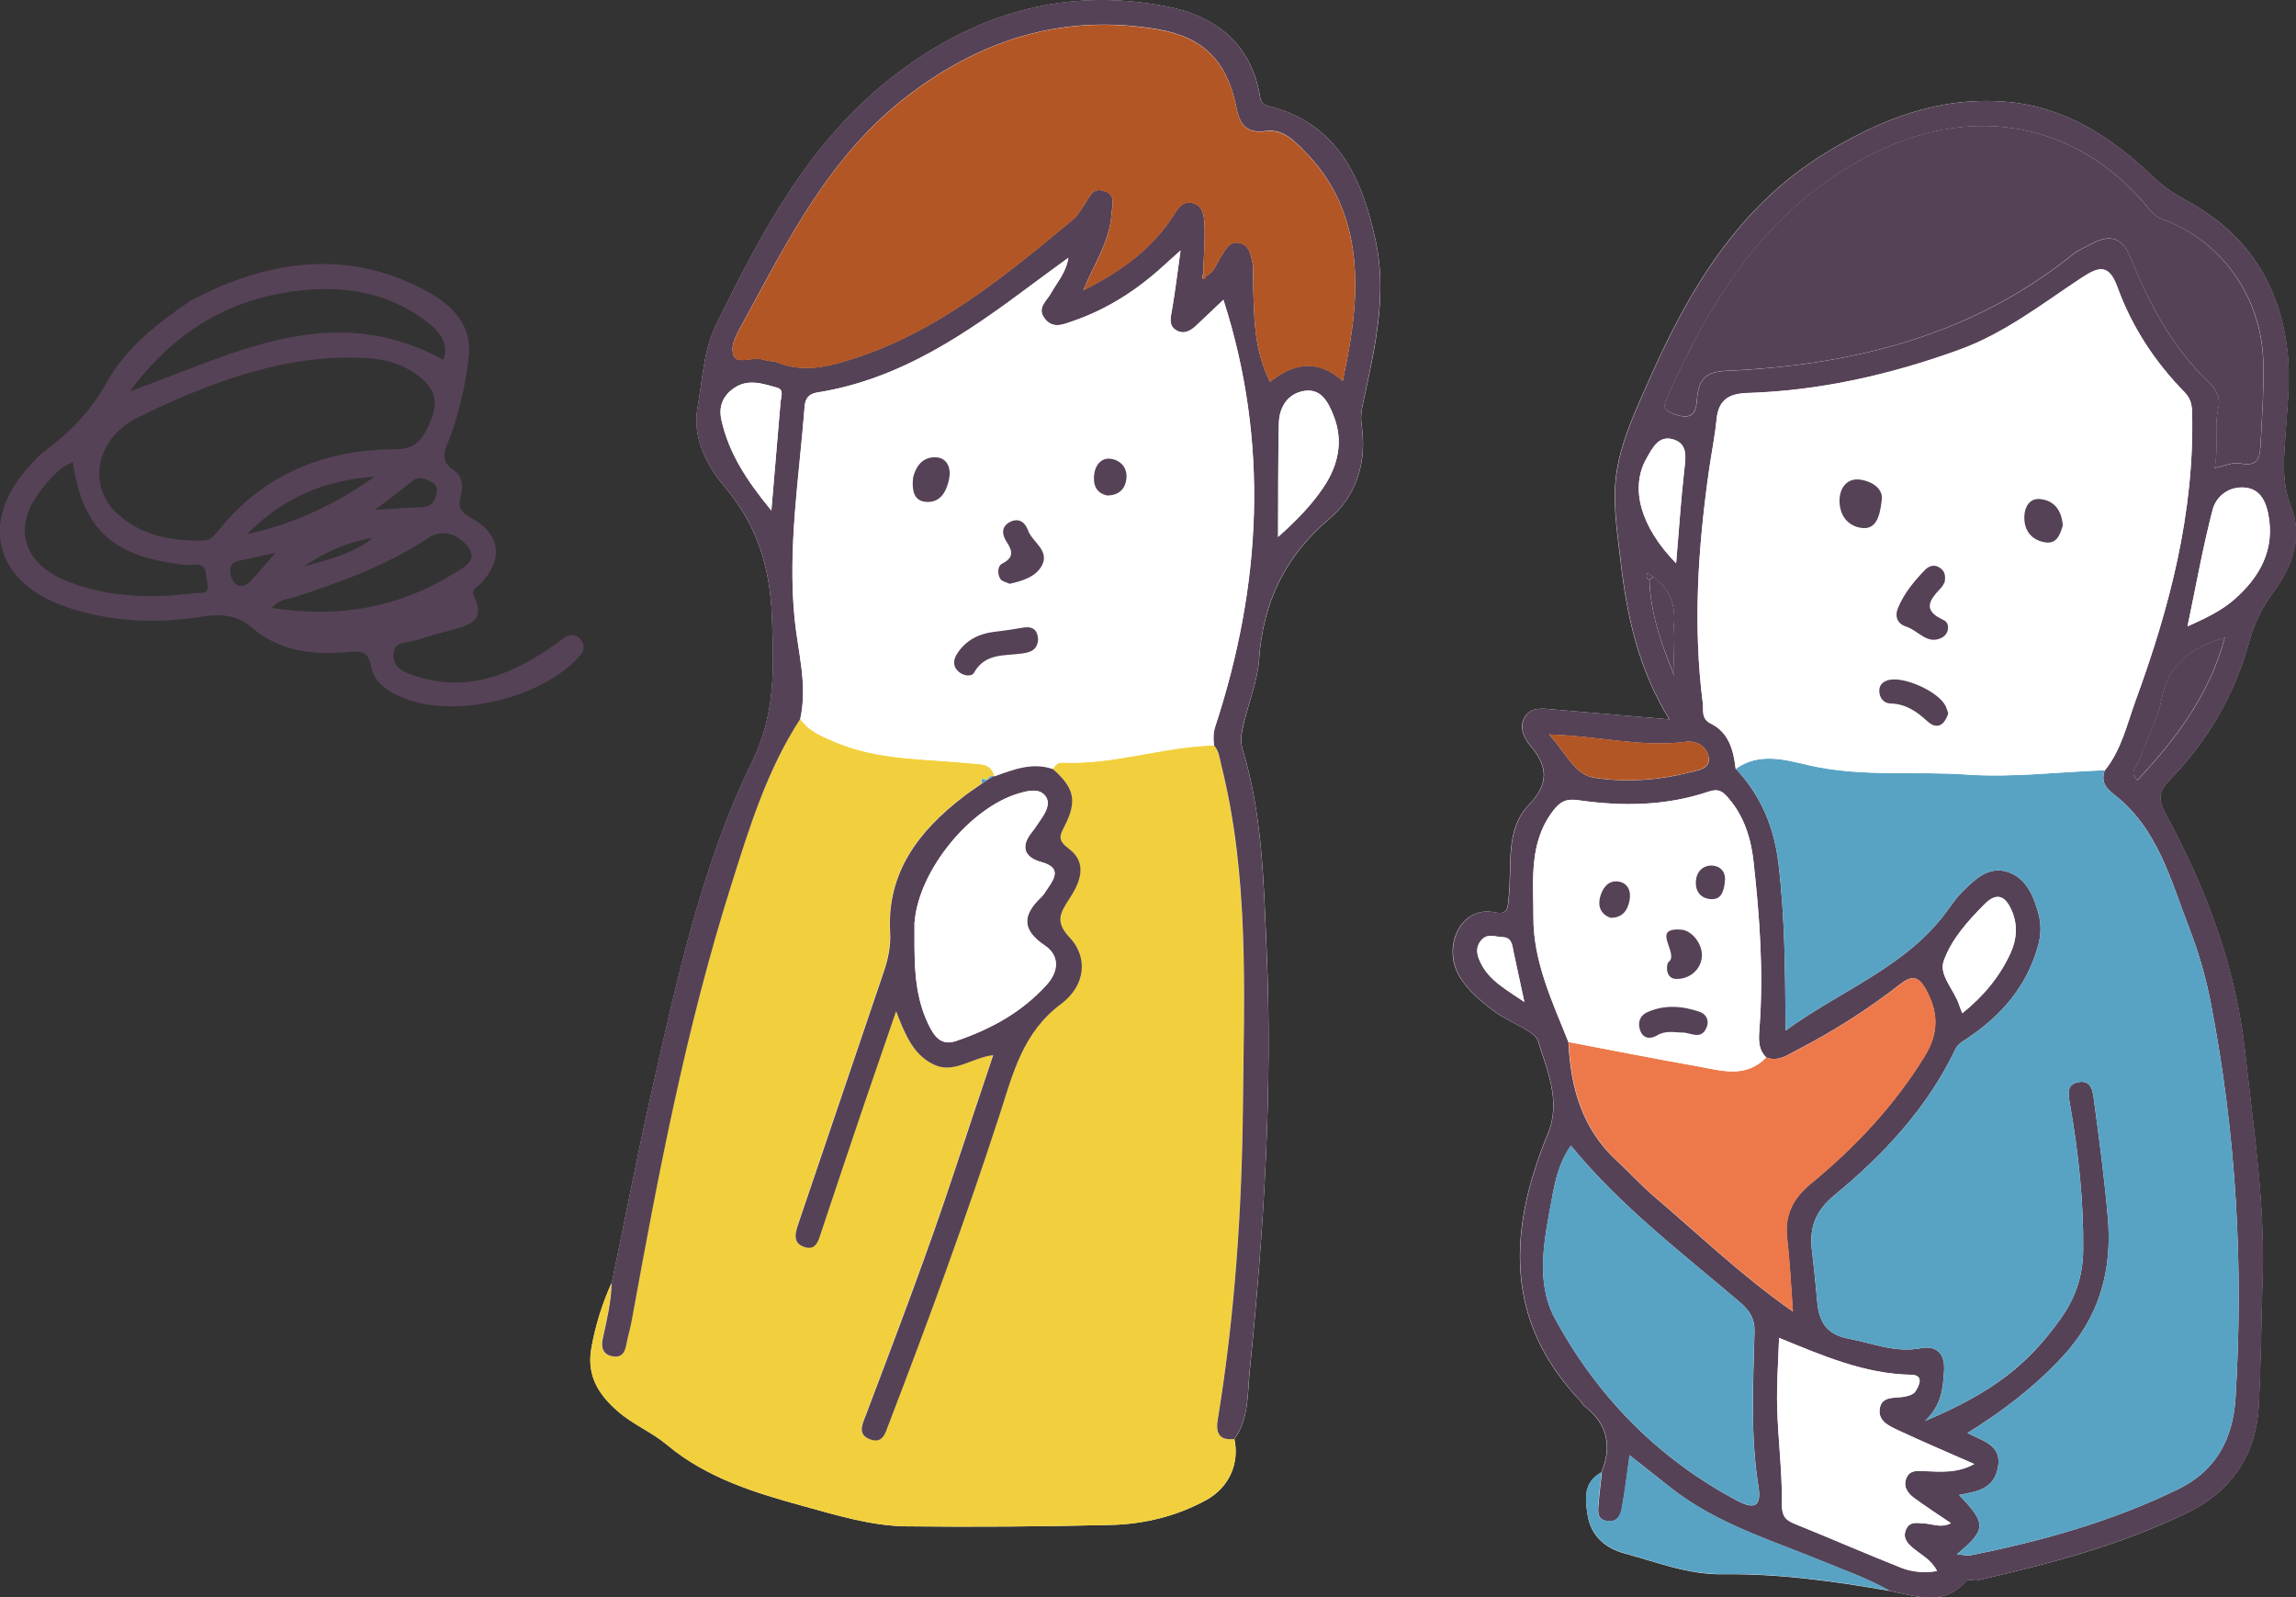
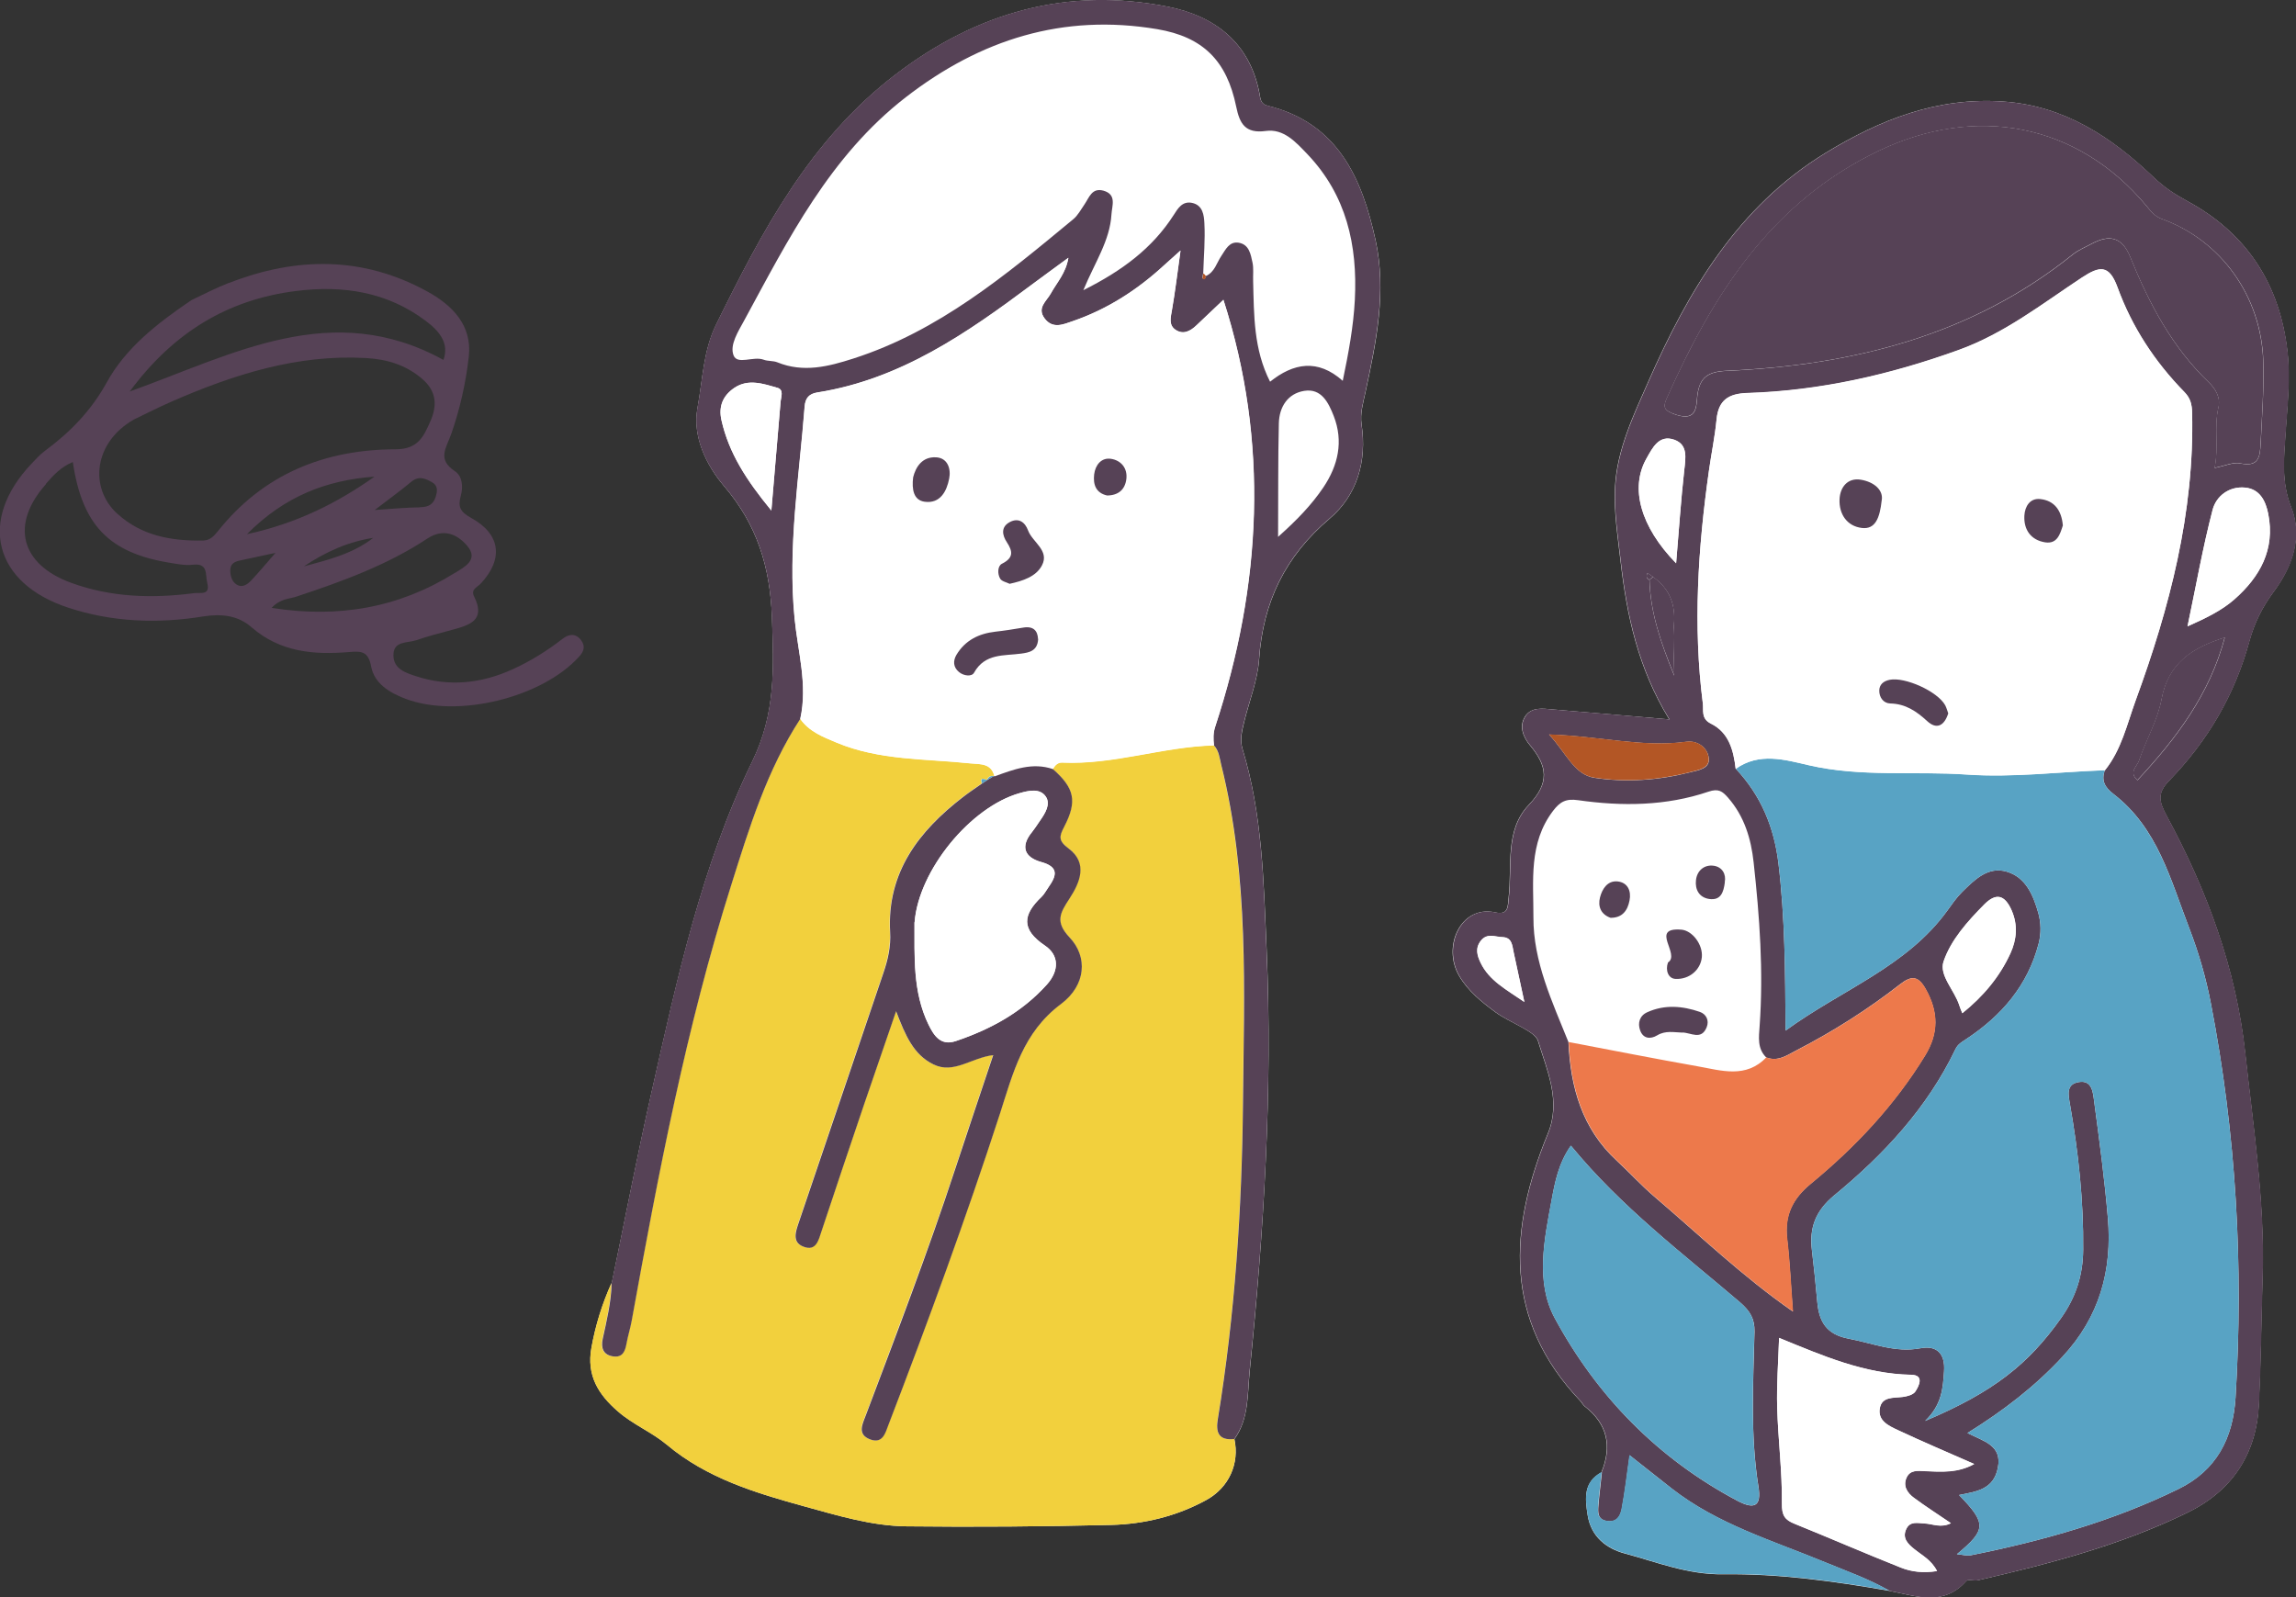
<svg xmlns="http://www.w3.org/2000/svg" id="_レイヤー_2" width="180.38" height="125.5" viewBox="0 0 180.38 125.5">
  <rect x="0" y="0" width="180.38" height="125.5" fill="#333333" stroke="none" />
  <defs>
    <style>.cls-1{fill:#b35625;}.cls-2{fill:#564256;}.cls-3{fill:#fff;}.cls-4{fill:#58a3c4;}.cls-5{fill:#f2d03d;}.cls-6{fill:#ed794b;}</style>
  </defs>
  <g id="_コンテンツ">
    <path class="cls-2" d="m18,22.23c5.28-2.06,10.5-2.11,15.55.66,1.98,1.08,3.56,2.67,3.28,5.13-.23,2.04-.69,4.09-1.36,6.02-.4,1.16-1.17,2.03.28,2.99.58.38.64,1.23.46,1.89-.25.9-.07,1.29.82,1.78,2.32,1.28,2.53,3.23.74,5.15-.27.29-.81.45-.52,1.02.93,1.86-.35,2.24-1.71,2.61-.95.25-1.9.5-2.84.82-.7.24-1.81.03-1.79,1.2.01,1.07.99,1.37,1.78,1.63,2.58.84,5.11.58,7.57-.54,1.42-.64,2.72-1.46,3.95-2.41.5-.38,1.03-.44,1.45.13.34.47.22.87-.18,1.3-2.93,3.22-9.53,4.83-13.6,3.3-1.27-.48-2.46-1.19-2.72-2.54-.23-1.22-.78-1.22-1.75-1.14-2.76.23-5.4.01-7.65-1.95-1.04-.91-2.32-1.08-3.78-.85-3.57.58-7.14.46-10.63-.69-5.83-1.92-7.09-6.85-2.89-11.29.34-.36.67-.73,1.06-1.02,1.99-1.47,3.64-3.16,4.87-5.39,1.48-2.68,3.89-4.59,6.65-6.46.81-.38,1.86-.93,2.95-1.36Zm11.59,20.05c-.07-.01-.14-.02-.21-.03-2.02.3-3.82,1.12-5.51,2.25,1.93-.52,3.89-1,5.5-2.28.07.02.14.04.21.06Zm-20.37-1.92c1.9,1.74,4.25,2.15,6.72,2.11.56-.01.86-.34,1.19-.75,3.57-4.48,8.38-6.41,13.95-6.42,1.79,0,2.22-1.05,2.73-2.2.54-1.21.51-2.35-.65-3.34-1.3-1.11-2.79-1.54-4.43-1.63-5.39-.3-10.36,1.29-15.2,3.4-1.19.52-2.35,1.12-3.01,1.43-3.13,1.78-3.55,5.34-1.31,7.4Zm25.62-12.09c.46-1.29-.3-2.24-1.38-3.05-3.04-2.29-6.51-2.82-10.18-2.36-5.43.67-9.7,3.31-13.09,7.9,8.17-2.94,15.9-7.3,24.65-2.48ZM3.61,38.04c-2.8,3.14-2.02,6.29,1.98,7.75,3.14,1.15,6.4,1.24,9.68.81.49-.06,1.27.2,1.01-.81-.16-.64.1-1.57-1.14-1.42-.6.07-1.23-.06-1.84-.16-4.75-.78-6.85-2.97-7.58-7.91-1,.42-1.56,1.09-2.13,1.73Zm32.12,6.98c.7-.44,1.92-1.02.98-2.13-.78-.92-1.87-1.41-3.13-.58-3.18,2.1-6.72,3.38-10.31,4.57-.58.19-1.25.15-1.93.88,5.28.83,10.02-.02,14.38-2.74Zm-6.31-7.57c-3.75.27-7.06,1.53-10.02,4.52,3.91-.85,7.08-2.44,10.02-4.52Zm3.58,2.4c.64,0,1.05-.22,1.23-.82.12-.41.21-.85-.27-1.13-.55-.32-1.07-.54-1.67-.03-.84.7-1.73,1.34-2.85,2.2,1.39-.09,2.47-.2,3.56-.21Zm-14.06,4.17c-.46.09-.84.22-.85.78,0,.46.13.89.5,1.13.43.27.84,0,1.13-.31.58-.61,1.12-1.26,1.92-2.18-1.15.25-1.93.42-2.71.58Z" />
    <path class="cls-3" d="m125.83,115.67c-1.44.78-1.31,2.04-1.1,3.38.27,1.71,1.5,2.63,2.93,3.01,2.54.68,4.94,1.67,7.75,1.63,4.34-.06,8.71.55,13.02,1.3,2.1.4,4.24,1.26,6.04-.78.14-.16.61.01.9-.05,5.65-1.3,11.25-2.76,16.48-5.32,3.52-1.72,5.43-4.61,5.61-8.53.16-3.34.19-6.68.29-10.02.18-5.89-.73-11.69-1.36-17.52-.72-6.67-3.01-12.81-6.16-18.64-.63-1.16-.78-1.81.18-2.8,3.02-3.11,5.16-6.75,6.3-10.95.39-1.42,1.01-2.68,1.91-3.89,1.45-1.95,2.3-4.3,1.38-6.62-.79-1.98-.57-3.85-.45-5.79.14-2.16.4-4.31.15-6.48-.6-5.29-3.21-9.28-7.87-11.8-.98-.53-1.81-1.08-2.62-1.85-3.32-3.17-7.01-5.63-11.81-5.97-5.18-.37-9.69,1.41-13.99,4.04-6.93,4.24-10.8,10.88-13.94,18.01-1.15,2.61-2.43,5.29-2.59,8.2-.11,1.93.21,3.9.43,5.84.49,4.28,1.38,8.46,3.83,12.45-3.26-.28-6.2-.53-9.14-.78-.8-.07-1.7-.22-2.2.57-.48.77-.13,1.61.39,2.24,1.37,1.63,1.57,2.96-.1,4.7-1.88,1.97-1.29,4.78-1.57,7.26-.08.71.01,1.41-1.07,1.17-2.69-.58-4.17,2.69-2.82,4.99.71,1.21,1.76,2.05,2.86,2.86,1.12.82,3.1,1.48,3.33,2.24.7,2.3,1.84,4.73.78,7.29-3.07,7.47-3.51,14.63,2.54,21,.13.13.21.32.35.43,1.79,1.39,2.16,3.13,1.32,5.18Z" />
    <path class="cls-3" d="m48.04,100.82c-.73,1.63-1.25,3.3-1.57,5.06-.4,2.19.55,3.69,2.09,5.02,1.17,1.02,2.65,1.62,3.81,2.59,3.19,2.68,7.04,3.82,10.89,4.88,2.59.71,5.24,1.52,7.97,1.55,5.36.06,10.72.02,16.08-.11,2.6-.07,5.14-.69,7.45-1.95,1.8-.98,2.63-2.88,2.22-4.79,1.15-1.6,1.02-3.52,1.2-5.32,1.11-11.02,1.81-22.07,1.33-33.16-.23-5.3-.33-10.61-1.89-15.74-.23-.75-.03-1.46.14-2.18.4-1.62,1.04-3.22,1.16-4.85.31-4.5,2.04-8.1,5.54-11.07,2.14-1.82,2.95-4.49,2.51-7.41-.13-.85.13-1.69.31-2.54.85-3.94,1.67-7.91.79-11.93-1.07-4.88-2.97-9.2-8.48-10.56-.56-.14-.56-.53-.64-.97-.76-3.99-3.53-6.08-7.19-6.81-7.9-1.56-14.98.42-21.39,5.32-6.73,5.14-10.49,12.31-14.1,19.64-1.02,2.07-1.07,4.38-1.47,6.56-.41,2.21.66,4.47,2.1,6.16,2.57,3.02,3.6,6.31,3.75,10.3.14,3.93.31,7.5-1.54,11.3-3.99,8.18-5.91,17.11-7.91,25.96-1.13,5-2.1,10.04-3.14,15.06Z" />
    <path class="cls-5" d="m96.97,113.07c.42,1.91-.42,3.8-2.22,4.79-2.31,1.26-4.85,1.89-7.45,1.95-5.36.13-10.72.17-16.08.11-2.72-.03-5.37-.83-7.97-1.55-3.84-1.06-7.7-2.2-10.89-4.88-1.16-.97-2.64-1.57-3.81-2.59-1.54-1.33-2.49-2.83-2.09-5.02.32-1.77.84-3.44,1.57-5.06-.03,1.49-.39,2.93-.7,4.38-.15.69.03,1.26.83,1.37.73.1.93-.39,1.04-1,.11-.61.3-1.2.41-1.81,2.09-11.53,4.28-23.04,7.82-34.23,1.43-4.51,2.82-9.04,5.43-13.06.71,1.01,1.78,1.42,2.86,1.87,3.37,1.41,6.97,1.25,10.5,1.63.78.08,1.65-.03,1.9,1.02l-.06-.03c-.26-.03-.43.08-.53.32l.06-.04c-.15.1-.67-.33-.46.31-.5.35-1,.69-1.49,1.06-3.48,2.68-5.98,5.92-5.73,10.59.06,1.15-.18,2.19-.53,3.24-2.22,6.52-4.43,13.05-6.64,19.58-.24.71-.57,1.57.37,1.92,1,.37,1.18-.53,1.42-1.24,1.11-3.33,2.22-6.65,3.35-9.98.79-2.33,1.6-4.64,2.5-7.28.74,1.9,1.37,3.4,2.92,4.17,1.6.8,2.99-.52,4.71-.72-1.04,3.12-2.03,6.02-2.98,8.93-2.15,6.54-4.63,12.97-7.05,19.42-.26.68-.67,1.47.39,1.85.96.34,1.16-.51,1.39-1.1,3.11-8.1,6.09-16.25,8.78-24.5,1.05-3.21,1.81-6.37,4.8-8.62,1.98-1.48,2.11-3.71.67-5.23-1.16-1.23-.74-1.92-.02-3.03.81-1.25,1.5-2.8-.06-3.96-.83-.62-.72-.96-.34-1.71,1.04-2.01.8-3.03-.88-4.52.15-.29.38-.52.72-.51,4.05.18,7.91-1.25,11.93-1.35.4.43.43.99.57,1.52,2.19,8.78,1.79,17.76,1.71,26.66-.08,8.26-.63,16.54-1.97,24.73-.17,1.05.04,1.73,1.29,1.59Z" />
    <path class="cls-2" d="m125.83,115.67c.84-2.05.47-3.8-1.32-5.18-.14-.11-.22-.3-.35-.43-6.05-6.37-5.61-13.53-2.54-21,1.05-2.56-.08-4.99-.78-7.29-.23-.75-2.22-1.42-3.33-2.24-1.1-.81-2.15-1.65-2.86-2.86-1.34-2.3.13-5.57,2.82-4.99,1.08.23.99-.47,1.07-1.17.28-2.48-.31-5.29,1.57-7.26,1.67-1.75,1.47-3.07.1-4.7-.52-.62-.87-1.46-.39-2.24.49-.79,1.4-.64,2.2-.57,2.94.24,5.88.5,9.14.78-2.45-3.99-3.34-8.17-3.83-12.45-.22-1.94-.54-3.91-.43-5.84.16-2.91,1.44-5.59,2.59-8.2,3.14-7.13,7.01-13.77,13.94-18.01,4.3-2.63,8.81-4.41,13.99-4.04,4.79.34,8.49,2.8,11.81,5.97.81.77,1.64,1.32,2.62,1.85,4.66,2.53,7.27,6.52,7.87,11.8.25,2.17-.01,4.32-.15,6.48-.13,1.95-.34,3.81.45,5.79.93,2.33.08,4.67-1.38,6.62-.9,1.21-1.52,2.46-1.91,3.89-1.14,4.2-3.28,7.84-6.3,10.95-.96.99-.81,1.64-.18,2.8,3.15,5.84,5.44,11.97,6.16,18.64.63,5.83,1.54,11.63,1.36,17.52-.1,3.34-.13,6.68-.29,10.02-.19,3.92-2.09,6.81-5.61,8.53-5.24,2.55-10.84,4.02-16.48,5.32-.3.07-.76-.1-.9.05-1.8,2.04-3.95,1.19-6.04.78-1.6-.92-3.33-1.53-5.03-2.23-4.13-1.71-8.47-2.99-12.07-5.8-1.05-.82-2.08-1.65-3.32-2.62-.22,1.57-.37,2.9-.62,4.21-.1.53-.36,1.06-1.12.96-.81-.11-.75-.7-.71-1.25.07-.86.18-1.71.27-2.57Zm4.04-70.34c-.15-.1-.29-.21-.44-.31-.09.22-.12.42.15.54.08,2.53.86,4.88,1.95,7.52-.02-1.57-.13-2.78-.03-3.97.15-1.6-.32-2.85-1.64-3.78Zm8.88,37.74c-.7-.7-.57-1.57-.51-2.44.31-4.31,0-8.6-.47-12.88-.2-1.85-.73-3.62-2.01-5.08-.44-.5-.75-.74-1.54-.47-3.33,1.13-6.79,1.16-10.23.67-.97-.14-1.43.12-1.98.84-1.93,2.54-1.53,5.5-1.54,8.35-.02,3.5,1.48,6.64,2.75,9.81.16,3.55,1.06,6.8,3.79,9.32,1,.92,1.92,1.94,2.95,2.82,3.56,3.03,6.94,6.29,10.89,9.03-.15-1.93-.23-3.82-.45-5.7-.22-1.84.42-3.15,1.86-4.34,3.5-2.88,6.58-6.16,8.97-10.06,1.09-1.78,1.06-3.43.06-5.22-.57-1.03-1.09-1.11-2-.4-2.54,1.98-5.26,3.71-8.13,5.19-.76.39-1.49.94-2.43.56Zm-2.38-22.67c1.97,2.1,3.01,4.58,3.35,7.44.51,4.22.53,8.46.56,13.13,4.43-3.23,9.51-5.01,12.71-9.43.36-.5.72-1.02,1.15-1.45.98-.96,2.03-2.05,3.53-1.6,1.5.45,2.08,1.88,2.47,3.26.21.76.23,1.58.02,2.39-.85,3.28-2.91,5.66-5.66,7.48-.36.24-.68.4-.88.82-2.21,4.61-5.62,8.27-9.51,11.47-1.48,1.22-1.98,2.56-1.76,4.33.16,1.35.3,2.7.42,4.05.14,1.56.72,2.56,2.48,2.89,1.87.35,3.63,1.12,5.62.75,1.3-.25,1.96.43,1.86,1.81-.09,1.31-.16,2.62-1.49,3.9,5.35-2.26,8.11-4.44,10.69-8.09,1.15-1.63,1.71-3.34,1.73-5.34.04-3.84-.37-7.63-1.03-11.41-.13-.76-.34-1.61.67-1.78,1.07-.19,1.13.83,1.22,1.5.41,3.05.82,6.11,1.08,9.18.35,4.11-.65,7.76-3.57,10.9-2.16,2.33-4.61,4.22-7.46,5.99,1.29.66,2.73.96,2.39,2.72-.33,1.74-1.72,1.88-3.05,2.15,2.17,2.24,2.15,2.73-.17,4.65.4.03.77.15,1.11.08,5.63-1.13,11.13-2.67,16.31-5.21,2.97-1.46,4.27-3.97,4.47-7.16.64-10.4.05-20.71-1.93-30.95-.39-2.04-.95-3.98-1.7-5.93-1.48-3.83-2.48-7.88-5.95-10.55-.69-.53-.98-1.06-.69-1.87,1.31-1.62,1.74-3.63,2.43-5.52,2.67-7.29,4.61-14.72,4.43-22.58-.02-.67-.13-1.14-.61-1.63-2.32-2.37-4.12-5.11-5.25-8.22-.66-1.82-1.41-1.68-2.8-.77-3.13,2.07-6.09,4.4-9.71,5.7-5.38,1.94-10.87,3.19-16.59,3.37-1.46.05-2.25.56-2.4,2.06-.13,1.35-.41,2.69-.6,4.04-.86,6.08-1.26,12.17-.48,18.29.07.52-.16,1.19.63,1.58,1.42.7,1.78,2.1,1.95,3.55Zm37.61-23.63c.82-.16,1.46-.47,2.01-.36,1.47.3,1.56-.48,1.62-1.6.1-2.16.27-4.31.2-6.48-.16-5-3.26-9.42-7.96-11.12-.57-.2-.89-.63-1.24-1.06-5.43-6.48-13.41-7.95-21.06-4.27-8.43,4.06-12.97,11.28-16.58,19.37-.33.73-.28,1,.68,1.33,1.7.57,1.61-.67,1.7-1.47.17-1.46.83-1.9,2.29-1.97,9.94-.45,19.27-2.76,27.22-9.15.43-.34.96-.56,1.45-.82,1.39-.75,2.4-.59,3.06,1.04,1.47,3.63,3.27,7.06,6.15,9.82.57.54.95,1.23.77,1.99-.36,1.54.04,3.08-.3,4.75Zm-50.57,53.25c-.96,1.36-1.25,2.84-1.51,4.28-.58,3.1-1.28,6.44.25,9.27,3.32,6.13,8.08,11.01,14.32,14.33,1.4.75,1.92.41,1.68-1.09-.65-4.05-.41-8.12-.31-12.19.02-1-.35-1.62-1.14-2.3-4.55-3.88-9.34-7.5-13.28-12.3Zm16.36,15.1c-.06,1.89-.2,3.67-.15,5.45.07,2.52.4,5.03.37,7.55-.01.96.23,1.3,1.01,1.61,2.79,1.13,5.55,2.33,8.34,3.44.83.33,1.75.44,2.84.27-.45-.89-1.18-1.24-1.78-1.72-.49-.4-.97-.85-.65-1.56.3-.67.9-.48,1.45-.46.64.03,1.28.38,2.07-.02-1.03-.7-1.99-1.31-2.9-1.99-.52-.38-.89-.93-.58-1.6.28-.61.88-.53,1.45-.5,1.28.06,2.57.16,3.86-.56-2.07-.91-4.05-1.75-5.99-2.66-.71-.33-1.6-.73-1.43-1.71.16-.94,1.07-.81,1.8-.9.35-.04.82-.17.99-.42.31-.47.7-1.3-.32-1.32-3.67-.07-6.94-1.49-10.38-2.9Zm32.09-55.91c1.43-.64,2.67-1.23,3.68-2.12,2.01-1.77,3.21-3.92,2.66-6.71-.2-1.01-.65-1.96-1.82-2.07-1.26-.12-2.27.67-2.55,1.74-.77,2.95-1.3,5.97-1.97,9.15Zm-50.16,8.5c1.35,1.45,1.97,3.15,3.56,3.4,2.49.38,5.04.2,7.51-.43.62-.16,1.57-.27,1.48-1.1-.09-.85-.9-1.42-1.76-1.3-3.42.47-6.76-.44-10.79-.57Zm32.47,21.9c1.63-1.31,2.93-2.85,3.78-4.71.49-1.07.6-2.22.09-3.38-.54-1.22-1.23-1.39-2.16-.44-1.3,1.32-2.6,2.76-3.18,4.46-.38,1.1.87,2.28,1.24,3.47.05.17.13.34.23.6Zm13.76-18.31c3.03-3.25,5.67-6.73,6.86-11.21-2.58.81-4.44,2.03-4.97,4.86-.31,1.66-1.22,3.2-1.77,4.82-.15.44-.84.9-.12,1.53Zm-36.25-17.04c.23-2.66.38-5,.64-7.32.11-.96.29-1.99-.77-2.38-1.22-.44-1.73.64-2.21,1.49-1.29,2.29-.48,5.32,2.34,8.21Zm-11.92,34.46c-.33-1.53-.59-2.71-.84-3.9-.11-.54-.12-1.16-.88-1.18-.58-.02-1.21-.35-1.7.29-.46.59-.28,1.17-.01,1.73.68,1.4,2.01,2.09,3.43,3.07Z" />
    <path class="cls-2" d="m62.88,56.47c-2.62,4.02-4.01,8.55-5.43,13.06-3.54,11.19-5.73,22.7-7.82,34.23-.11.61-.3,1.2-.41,1.81-.11.61-.31,1.1-1.04,1-.8-.11-.98-.68-.83-1.37.31-1.45.67-2.89.7-4.38,1.04-5.02,2.01-10.06,3.14-15.06,1.99-8.85,3.92-17.77,7.91-25.96,1.85-3.8,1.68-7.37,1.54-11.3-.14-3.99-1.17-7.28-3.75-10.3-1.44-1.69-2.51-3.94-2.1-6.16.41-2.18.45-4.5,1.47-6.56,3.61-7.33,7.37-14.5,14.1-19.64,6.41-4.9,13.49-6.88,21.39-5.32,3.66.72,6.43,2.82,7.19,6.81.08.44.08.83.64.97,5.51,1.36,7.42,5.68,8.48,10.56.88,4.02.05,8-.79,11.93-.18.85-.44,1.69-.31,2.54.44,2.92-.36,5.6-2.51,7.41-3.5,2.97-5.23,6.57-5.54,11.07-.11,1.64-.76,3.23-1.16,4.85-.18.72-.37,1.43-.14,2.18,1.57,5.13,1.66,10.45,1.89,15.74.49,11.09-.21,22.14-1.33,33.16-.18,1.8-.04,3.72-1.2,5.32-1.26.14-1.47-.55-1.29-1.59,1.34-8.19,1.89-16.47,1.97-24.73.09-8.9.49-17.88-1.71-26.66-.13-.53-.17-1.09-.57-1.52-.06-.49-.07-.97.09-1.46,3.66-11.15,4.24-22.37.65-33.55-.6.57-1.36,1.28-2.11,2-.49.47-1.05.76-1.66.35-.53-.36-.39-.94-.28-1.51.25-1.42.42-2.86.68-4.71-.66.59-.96.86-1.26,1.13-2.11,1.95-4.49,3.49-7.21,4.42-.73.25-1.57.64-2.21-.22-.62-.83.15-1.35.49-1.96.47-.85,1.18-1.59,1.38-2.8-1.07.78-1.97,1.44-2.86,2.1-5.12,3.83-10.34,7.45-16.86,8.48-.65.1-.95.44-1,1.11-.43,5.54-1.34,11.04-.79,16.64.26,2.61,1.04,5.21.45,7.88Zm31.87-34.79c.68-.31.83-1.02,1.2-1.57.35-.52.63-1.16,1.37-1.04.82.14.94.91,1.08,1.56.1.47.03.98.05,1.48.07,2.65.03,5.32,1.33,7.88,1.84-1.47,3.74-1.82,5.71-.07.46-2.21.84-4.26.95-6.36.22-4.3-.66-8.23-3.73-11.45-.9-.94-1.86-2.02-3.27-1.82-1.63.22-2.05-.6-2.32-1.91-.74-3.61-2.6-5.48-6.21-6.09-7.39-1.24-13.87.8-19.75,5.35-5.97,4.63-9.22,11.14-12.69,17.53-.47.87-1.16,1.92-.84,2.75.3.77,1.56.04,2.36.34.34.13.75.07,1.09.21,2.04.83,4,.33,5.96-.3,6.7-2.15,11.98-6.56,17.27-10.94.37-.3.61-.77.89-1.17.37-.54.58-1.33,1.49-1.08,1.06.3.67,1.18.63,1.86-.12,2.07-1.31,3.78-2.21,5.96,3.05-1.53,5.42-3.29,7.1-5.91.32-.5.67-1.11,1.44-.95.86.18.94.99.97,1.61.07,1.29-.05,2.59-.09,3.89-.02.15-.1.39-.04.43.2.14.2-.09.25-.21Zm5.66,20.5c1.48-1.32,2.63-2.51,3.56-3.89,1.16-1.73,1.59-3.61.81-5.61-.41-1.04-.96-2.19-2.32-1.97-1.29.21-1.96,1.26-1.99,2.55-.07,2.88-.04,5.77-.06,8.92Zm-39.81-2.07c.28-3.23.5-5.86.72-8.5.03-.41.29-.98-.24-1.14-1.11-.32-2.29-.74-3.38,0-.88.59-1.27,1.43-1.02,2.54.58,2.57,1.93,4.68,3.92,7.1Z" />
    <path class="cls-4" d="m125.83,115.67c-.09.86-.2,1.71-.27,2.57-.04.55-.1,1.14.71,1.25.76.11,1.02-.43,1.12-.96.25-1.31.4-2.64.62-4.21,1.23.98,2.27,1.81,3.32,2.62,3.6,2.81,7.94,4.09,12.07,5.8,1.7.7,3.43,1.31,5.03,2.23-4.31-.75-8.68-1.36-13.02-1.3-2.81.04-5.21-.94-7.75-1.63-1.42-.38-2.65-1.3-2.93-3.01-.21-1.33-.34-2.6,1.1-3.38Z" />
    <path class="cls-3" d="m62.88,56.47c.59-2.66-.2-5.27-.45-7.88-.55-5.6.37-11.11.79-16.64.05-.67.35-1,1-1.11,6.52-1.03,11.75-4.65,16.86-8.48.89-.67,1.79-1.32,2.86-2.1-.2,1.21-.91,1.94-1.38,2.8-.34.61-1.11,1.13-.49,1.96.64.86,1.48.47,2.21.22,2.73-.94,5.1-2.47,7.21-4.42.3-.27.6-.54,1.26-1.13-.26,1.85-.43,3.29-.68,4.71-.1.57-.25,1.15.28,1.51.61.42,1.17.12,1.66-.35.75-.72,1.51-1.43,2.11-2,3.6,11.18,3.01,22.4-.65,33.55-.16.49-.15.97-.09,1.46-4.01.1-7.88,1.54-11.93,1.35-.33-.02-.57.21-.72.51-1.63-.56-3.11.03-4.6.57-.25-1.06-1.11-.94-1.9-1.02-3.52-.37-7.13-.22-10.5-1.63-1.08-.45-2.16-.87-2.86-1.87Zm18.69-6.26c-.03-.64-.36-1.03-1.17-.89-.73.12-1.46.24-2.19.32-1.3.15-2.37.66-3.05,1.82-.29.48-.25.96.19,1.34.37.31,1.01.39,1.19.07.86-1.55,2.34-1.32,3.72-1.51.57-.08,1.27-.18,1.32-1.14Zm-2.27-4.36c1.07-.23,2.09-.57,2.55-1.45.62-1.17-.74-1.81-1.09-2.74-.25-.66-.75-1.03-1.44-.66-.71.38-.6,1.02-.23,1.58.49.73.53,1.23-.38,1.69-.35.18-.37.8-.14,1.18.13.21.5.28.72.39Zm-7.55-8.36c-.12.98.04,1.81.9,1.93,1.23.17,1.73-.83,1.93-1.82.14-.74-.1-1.62-1.03-1.67-1.09-.06-1.59.75-1.8,1.57Zm15.23,1.43c.89,0,1.41-.47,1.51-1.3.11-.86-.43-1.46-1.2-1.58-.77-.12-1.24.49-1.33,1.22-.09.77.12,1.46,1.02,1.66Z" />
    <path class="cls-2" d="m78.13,61c1.49-.54,2.98-1.13,4.6-.57,1.68,1.49,1.92,2.51.88,4.52-.39.75-.49,1.09.34,1.71,1.56,1.16.88,2.71.06,3.96-.72,1.11-1.14,1.8.02,3.03,1.44,1.52,1.3,3.75-.67,5.23-3,2.24-3.76,5.4-4.8,8.62-2.68,8.25-5.67,16.4-8.78,24.5-.22.58-.43,1.44-1.39,1.1-1.06-.38-.65-1.17-.39-1.85,2.43-6.44,4.9-12.87,7.05-19.42.96-2.91,1.94-5.82,2.98-8.93-1.72.2-3.11,1.52-4.71.72-1.56-.77-2.19-2.27-2.92-4.17-.91,2.64-1.71,4.96-2.5,7.28-1.13,3.32-2.24,6.65-3.35,9.98-.24.72-.42,1.62-1.42,1.24-.94-.35-.61-1.21-.37-1.92,2.21-6.53,4.42-13.05,6.64-19.58.36-1.05.6-2.09.53-3.24-.25-4.67,2.25-7.91,5.73-10.59.48-.37.99-.71,1.49-1.06.15-.1.31-.21.46-.31,0,0-.06.04-.06.04.18-.11.35-.21.53-.32l.06.03Zm-6.28,11.46c.01,2.65-.16,5.45,1.11,8.05.43.88.96,1.67,2.13,1.28,2.73-.92,5.2-2.26,7.16-4.44.99-1.1.96-2.31-.15-3.06-1.9-1.28-1.74-2.43-.27-3.83.22-.21.36-.5.54-.75.63-.89.87-1.59-.57-1.99-1.3-.36-1.66-1.2-.72-2.35.23-.29.43-.6.64-.91.4-.57.84-1.28.45-1.87-.46-.69-1.35-.48-2.06-.28-3.86,1.09-7.94,6.06-8.25,10.14Z" />
    <path class="cls-4" d="m77.61,61.25c-.15.1-.31.21-.46.31-.21-.64.31-.21.46-.31Z" />
    <path class="cls-4" d="m78.08,60.97c-.18.11-.35.21-.53.32.09-.24.27-.35.53-.32Z" />
    <path class="cls-4" d="m165.36,60.52c-.3.82,0,1.34.69,1.87,3.46,2.68,4.47,6.73,5.95,10.55.75,1.95,1.3,3.89,1.7,5.93,1.98,10.24,2.57,20.55,1.93,30.95-.2,3.19-1.49,5.71-4.47,7.16-5.18,2.54-10.68,4.08-16.31,5.21-.33.07-.7-.05-1.11-.08,2.32-1.92,2.34-2.41.17-4.65,1.33-.27,2.72-.41,3.05-2.15.34-1.77-1.1-2.06-2.39-2.72,2.85-1.77,5.3-3.66,7.46-5.99,2.92-3.15,3.91-6.79,3.57-10.9-.26-3.07-.67-6.12-1.08-9.18-.09-.67-.14-1.69-1.22-1.5-1.01.18-.8,1.02-.67,1.78.66,3.77,1.07,7.56,1.03,11.41-.02,2-.57,3.71-1.73,5.34-2.59,3.64-5.34,5.83-10.69,8.09,1.34-1.28,1.4-2.59,1.49-3.9.1-1.38-.56-2.06-1.86-1.81-1.99.37-3.76-.4-5.62-.75-1.77-.33-2.34-1.33-2.48-2.89-.12-1.35-.26-2.7-.42-4.05-.21-1.78.28-3.12,1.76-4.33,3.89-3.2,7.3-6.86,9.51-11.47.2-.42.52-.58.88-.82,2.75-1.83,4.81-4.2,5.66-7.48.21-.81.19-1.63-.02-2.39-.39-1.38-.97-2.81-2.47-3.26-1.5-.45-2.55.64-3.53,1.6-.44.43-.79.95-1.15,1.45-3.2,4.42-8.29,6.2-12.71,9.43-.03-4.67-.05-8.9-.56-13.13-.35-2.87-1.38-5.35-3.35-7.44,1.84-1.31,3.88-.71,5.71-.29,4.14.96,8.31.45,12.46.74,3.62.25,7.22-.21,10.83-.34Z" />
    <path class="cls-3" d="m165.36,60.52c-3.61.12-7.2.59-10.83.34-4.15-.29-8.32.22-12.46-.74-1.83-.43-3.88-1.03-5.71.29-.17-1.45-.53-2.85-1.95-3.55-.79-.39-.56-1.06-.63-1.58-.78-6.12-.38-12.21.48-18.29.19-1.35.47-2.68.6-4.04.15-1.5.94-2.02,2.4-2.06,5.72-.18,11.21-1.43,16.59-3.37,3.62-1.3,6.58-3.64,9.71-5.7,1.38-.91,2.13-1.05,2.8.77,1.13,3.1,2.93,5.85,5.25,8.22.47.48.59.95.61,1.63.18,7.85-1.76,15.29-4.43,22.58-.69,1.89-1.12,3.9-2.43,5.52Zm-12.58-14.78c.11-.58-.04-.89-.38-1.12-.44-.31-.88-.13-1.17.17-.85.88-1.63,1.82-2.11,2.97-.29.71-.03,1.27.63,1.48.94.29,1.66,1.47,2.81.87.59-.31.64-1.15.14-1.38-1.75-.78-1.08-1.6-.21-2.53.16-.17.26-.4.29-.46Zm.28,10.32c-.07-.19-.12-.44-.24-.64-.61-1.1-3.17-2.24-4.36-2-.5.1-.81.38-.82.84-.02.54.33,1.01.87,1.02,1.2.03,2.06.62,2.9,1.39.73.67,1.33.37,1.65-.61Zm-5.23-16.73c.16-.81-.6-1.46-1.64-1.64-1.02-.17-1.62.58-1.67,1.54-.05,1.17.59,2.11,1.75,2.25,1.06.13,1.41-.78,1.56-2.16Zm14.23,1.94c-.1-1.14-.65-1.92-1.77-2.05-.81-.09-1.22.58-1.25,1.3-.06,1.11.5,1.92,1.63,2.1.96.15,1.18-.66,1.4-1.35Z" />
    <path class="cls-2" d="m173.98,36.76c.34-1.67-.06-3.22.3-4.75.18-.76-.2-1.45-.77-1.99-2.87-2.76-4.68-6.19-6.15-9.82-.66-1.63-1.67-1.79-3.06-1.04-.49.26-1.02.48-1.45.82-7.95,6.39-17.28,8.71-27.22,9.15-1.46.07-2.11.51-2.29,1.97-.09.79,0,2.04-1.7,1.47-.96-.32-1.01-.6-.68-1.33,3.61-8.09,8.14-15.31,16.58-19.37,7.64-3.68,15.63-2.21,21.06,4.27.36.43.68.86,1.24,1.06,4.69,1.7,7.79,6.12,7.96,11.12.07,2.17-.09,4.32-.2,6.48-.05,1.12-.15,1.9-1.62,1.6-.55-.11-1.19.2-2.01.36Z" />
    <path class="cls-6" d="m138.75,83.07c.94.38,1.67-.17,2.43-.56,2.87-1.48,5.58-3.21,8.13-5.19.91-.71,1.42-.63,2,.4.99,1.79,1.03,3.44-.06,5.22-2.39,3.9-5.47,7.18-8.97,10.06-1.44,1.18-2.07,2.49-1.86,4.34.22,1.88.3,3.77.45,5.7-3.96-2.74-7.33-6-10.89-9.03-1.03-.88-1.95-1.9-2.95-2.82-2.72-2.52-3.63-5.76-3.79-9.32,3.38.64,6.76,1.31,10.15,1.91,1.85.33,3.78.97,5.38-.71Z" />
-     <path class="cls-3" d="m138.75,83.07c-1.6,1.68-3.53,1.04-5.38.71-3.39-.6-6.77-1.27-10.15-1.91-1.26-3.18-2.76-6.32-2.75-9.81.01-2.85-.39-5.81,1.54-8.35.54-.71,1.01-.98,1.98-.84,3.44.5,6.89.46,10.23-.67.78-.26,1.1-.03,1.54.47,1.27,1.46,1.81,3.23,2.01,5.08.47,4.28.78,8.57.47,12.88-.06.86-.19,1.74.51,2.44Zm-6.58-1.94c.67,0,1.49.62,1.91-.41.22-.54-.04-1.04-.54-1.21-1.37-.47-2.77-.59-4.13.03-.59.27-.75.84-.56,1.41.23.67.81.72,1.35.4.64-.39,1.31-.23,1.98-.21Zm-1.14-5.51c-.22.63.03,1.26.6,1.29,1.08.04,1.96-.71,2.06-1.7.1-.99-.75-2.11-1.62-2.17-2.51-.18-.03,1.95-1.04,2.58Zm-4.51-3.51c.95,0,1.35-.59,1.5-1.36.14-.75-.14-1.42-.95-1.5-.79-.07-1.2.6-1.37,1.26-.18.71.07,1.33.83,1.6Zm8.98-2.8c.13-.65-.21-1.21-.87-1.3-.73-.1-1.32.37-1.39,1.14-.07.72.24,1.35,1.04,1.47.9.14,1.13-.52,1.23-1.32Z" />
    <path class="cls-4" d="m123.41,90.01c3.94,4.8,8.73,8.42,13.28,12.3.79.67,1.16,1.3,1.14,2.3-.1,4.07-.33,8.14.31,12.19.24,1.5-.27,1.84-1.68,1.09-6.24-3.32-11-8.2-14.32-14.33-1.53-2.83-.82-6.17-.25-9.27.27-1.43.56-2.91,1.51-4.28Z" />
    <path class="cls-3" d="m139.77,105.11c3.44,1.41,6.71,2.83,10.38,2.9,1.03.02.63.85.32,1.32-.17.25-.64.37-.99.42-.73.09-1.64-.04-1.8.9-.17.98.73,1.38,1.43,1.71,1.94.91,3.92,1.75,5.99,2.66-1.29.71-2.58.61-3.86.56-.57-.03-1.17-.11-1.45.5-.31.67.06,1.22.58,1.6.92.68,1.88,1.29,2.9,1.99-.78.4-1.43.05-2.07.02-.55-.03-1.15-.21-1.45.46-.32.72.15,1.16.65,1.56.59.49,1.32.84,1.78,1.72-1.09.17-2.01.06-2.84-.27-2.8-1.11-5.55-2.31-8.34-3.44-.78-.31-1.02-.65-1.01-1.61.03-2.51-.3-5.03-.37-7.55-.05-1.78.09-3.57.15-5.45Z" />
    <path class="cls-3" d="m171.86,49.2c.67-3.18,1.2-6.2,1.97-9.15.28-1.07,1.29-1.86,2.55-1.74,1.16.11,1.62,1.06,1.82,2.07.55,2.79-.65,4.94-2.66,6.71-1.02.89-2.25,1.48-3.68,2.12Z" />
    <path class="cls-1" d="m121.69,57.7c4.03.13,7.37,1.04,10.79.57.87-.12,1.68.45,1.76,1.3.08.82-.86.94-1.48,1.1-2.47.63-5.02.81-7.51.43-1.59-.24-2.2-1.94-3.56-3.4Z" />
    <path class="cls-3" d="m154.16,79.6c-.1-.25-.18-.42-.23-.6-.37-1.2-1.62-2.38-1.24-3.47.58-1.7,1.88-3.14,3.18-4.46.94-.95,1.62-.78,2.16.44.51,1.16.4,2.31-.09,3.38-.85,1.86-2.15,3.4-3.78,4.71Z" />
    <path class="cls-2" d="m167.92,61.29c-.72-.63-.02-1.09.12-1.53.54-1.63,1.46-3.16,1.77-4.82.52-2.83,2.38-4.05,4.97-4.86-1.19,4.48-3.83,7.96-6.86,11.21Z" />
    <path class="cls-3" d="m131.68,44.25c-2.82-2.89-3.62-5.93-2.34-8.21.48-.85.99-1.93,2.21-1.49,1.07.39.88,1.41.77,2.38-.26,2.32-.42,4.66-.64,7.32Z" />
    <path class="cls-3" d="m119.75,78.71c-1.43-.98-2.76-1.67-3.43-3.07-.27-.56-.45-1.14.01-1.73.5-.64,1.13-.3,1.7-.29.76.02.76.65.88,1.18.25,1.19.51,2.37.84,3.9Z" />
    <path class="cls-2" d="m129.87,45.32c1.31.93,1.79,2.18,1.64,3.78-.11,1.19,0,2.39.03,3.97-1.1-2.65-1.88-4.99-1.95-7.52.1-.07.19-.15.29-.23Z" />
    <path class="cls-2" d="m129.58,45.55c-.27-.12-.24-.32-.15-.54.15.1.29.21.44.31-.09.08-.19.15-.29.23Z" />
-     <path class="cls-1" d="m94.53,21.46c.04-1.3.15-2.6.09-3.89-.03-.62-.11-1.43-.97-1.61-.77-.16-1.11.45-1.44.95-1.67,2.62-4.04,4.38-7.1,5.91.9-2.18,2.09-3.89,2.21-5.96.04-.68.42-1.56-.63-1.86-.91-.26-1.12.53-1.49,1.08-.28.4-.52.87-.89,1.17-5.29,4.38-10.57,8.79-17.27,10.94-1.96.63-3.92,1.13-5.96.3-.34-.14-.75-.08-1.09-.21-.8-.3-2.07.43-2.36-.34-.32-.83.37-1.88.84-2.75,3.47-6.39,6.71-12.9,12.69-17.53,5.88-4.56,12.36-6.6,19.75-5.35,3.61.61,5.47,2.48,6.21,6.09.27,1.3.68,2.13,2.32,1.91,1.41-.19,2.37.88,3.27,1.82,3.07,3.22,3.95,7.15,3.73,11.45-.11,2.1-.49,4.14-.95,6.36-1.96-1.74-3.87-1.4-5.71.07-1.3-2.56-1.26-5.23-1.33-7.88-.01-.49.05-1-.05-1.48-.14-.65-.26-1.42-1.08-1.56-.74-.12-1.02.52-1.37,1.04-.36.54-.52,1.26-1.2,1.57-.06-.08-.14-.16-.21-.23Z" />
-     <path class="cls-3" d="m100.41,42.19c.01-3.15,0-6.04.06-8.92.03-1.28.7-2.34,1.99-2.55,1.35-.22,1.91.93,2.32,1.97.78,2,.35,3.88-.81,5.61-.93,1.38-2.08,2.57-3.56,3.89Z" />
    <path class="cls-3" d="m60.6,40.11c-1.99-2.42-3.34-4.53-3.92-7.1-.25-1.11.14-1.95,1.02-2.54,1.1-.73,2.27-.31,3.38,0,.53.15.27.73.24,1.14-.22,2.64-.45,5.27-.72,8.5Z" />
    <path class="cls-1" d="m94.75,21.69c-.05.12-.05.35-.25.21-.06-.04.02-.28.04-.43.08.07.15.15.21.23Z" />
    <path class="cls-2" d="m81.56,50.21c-.05.96-.75,1.06-1.32,1.14-1.37.19-2.86-.04-3.72,1.51-.18.32-.82.25-1.19-.07-.44-.37-.47-.86-.19-1.34.69-1.15,1.76-1.67,3.05-1.82.73-.08,1.47-.2,2.19-.32.81-.14,1.14.25,1.17.89Z" />
    <path class="cls-2" d="m79.3,45.86c-.22-.11-.59-.18-.72-.39-.23-.38-.21-1.01.14-1.18.91-.46.86-.96.38-1.69-.37-.56-.48-1.2.23-1.58.69-.37,1.2,0,1.44.66.35.93,1.7,1.57,1.09,2.74-.46.88-1.49,1.22-2.55,1.45Z" />
    <path class="cls-2" d="m71.74,37.5c.2-.81.71-1.63,1.8-1.57.93.05,1.18.93,1.03,1.67-.19.99-.7,1.99-1.93,1.82-.86-.12-1.02-.95-.9-1.93Z" />
    <path class="cls-2" d="m86.98,38.93c-.9-.2-1.11-.88-1.02-1.66.09-.73.56-1.34,1.33-1.22.77.12,1.3.72,1.2,1.58-.1.83-.62,1.29-1.51,1.3Z" />
    <path class="cls-3" d="m71.85,72.46c.32-4.08,4.39-9.05,8.25-10.14.71-.2,1.6-.41,2.06.28.39.59-.05,1.3-.45,1.87-.21.3-.41.62-.64.91-.94,1.15-.57,1.99.72,2.35,1.44.4,1.2,1.09.57,1.99-.18.25-.32.54-.54.75-1.47,1.39-1.63,2.55.27,3.83,1.11.74,1.13,1.96.15,3.06-1.96,2.18-4.43,3.52-7.16,4.44-1.17.39-1.7-.41-2.13-1.28-1.27-2.6-1.09-5.4-1.11-8.05Z" />
-     <path class="cls-2" d="m152.78,45.73c-.04.06-.13.29-.29.46-.87.92-1.53,1.74.21,2.53.51.23.45,1.07-.14,1.38-1.15.6-1.87-.58-2.81-.87-.66-.21-.93-.77-.63-1.48.48-1.15,1.26-2.09,2.11-2.97.29-.3.73-.48,1.17-.17.34.23.48.54.38,1.12Z" />
    <path class="cls-2" d="m153.06,56.05c-.32.99-.92,1.28-1.65.61-.85-.78-1.7-1.36-2.9-1.39-.54-.01-.88-.48-.87-1.02.01-.46.32-.74.82-.84,1.19-.24,3.75.9,4.36,2,.11.21.17.45.24.64Z" />
    <path class="cls-2" d="m147.83,39.32c-.15,1.38-.5,2.29-1.56,2.16-1.16-.14-1.8-1.08-1.75-2.25.04-.96.64-1.71,1.67-1.54,1.04.17,1.8.82,1.64,1.64Z" />
    <path class="cls-2" d="m162.07,41.26c-.22.69-.44,1.5-1.4,1.35-1.12-.18-1.69-.99-1.63-2.1.04-.72.44-1.39,1.25-1.3,1.12.12,1.67.91,1.77,2.05Z" />
    <path class="cls-2" d="m132.18,81.13c-.67-.02-1.33-.18-1.98.21-.54.33-1.12.27-1.35-.4-.2-.56-.04-1.14.56-1.41,1.36-.62,2.77-.5,4.13-.03.5.17.76.67.54,1.21-.42,1.04-1.24.42-1.91.41Z" />
    <path class="cls-2" d="m131.04,75.62c1.01-.64-1.47-2.77,1.04-2.58.87.06,1.72,1.18,1.62,2.17-.1.99-.98,1.75-2.06,1.7-.57-.02-.82-.66-.6-1.29Z" />
    <path class="cls-2" d="m126.53,72.11c-.76-.27-1.01-.89-.83-1.6.17-.66.58-1.33,1.37-1.26.81.08,1.1.75.95,1.5-.15.77-.55,1.37-1.5,1.36Z" />
    <path class="cls-2" d="m135.51,69.31c-.1.8-.32,1.45-1.23,1.32-.8-.12-1.12-.75-1.04-1.47.08-.77.66-1.24,1.39-1.14.66.09,1,.65.87,1.3Z" />
  </g>
</svg>